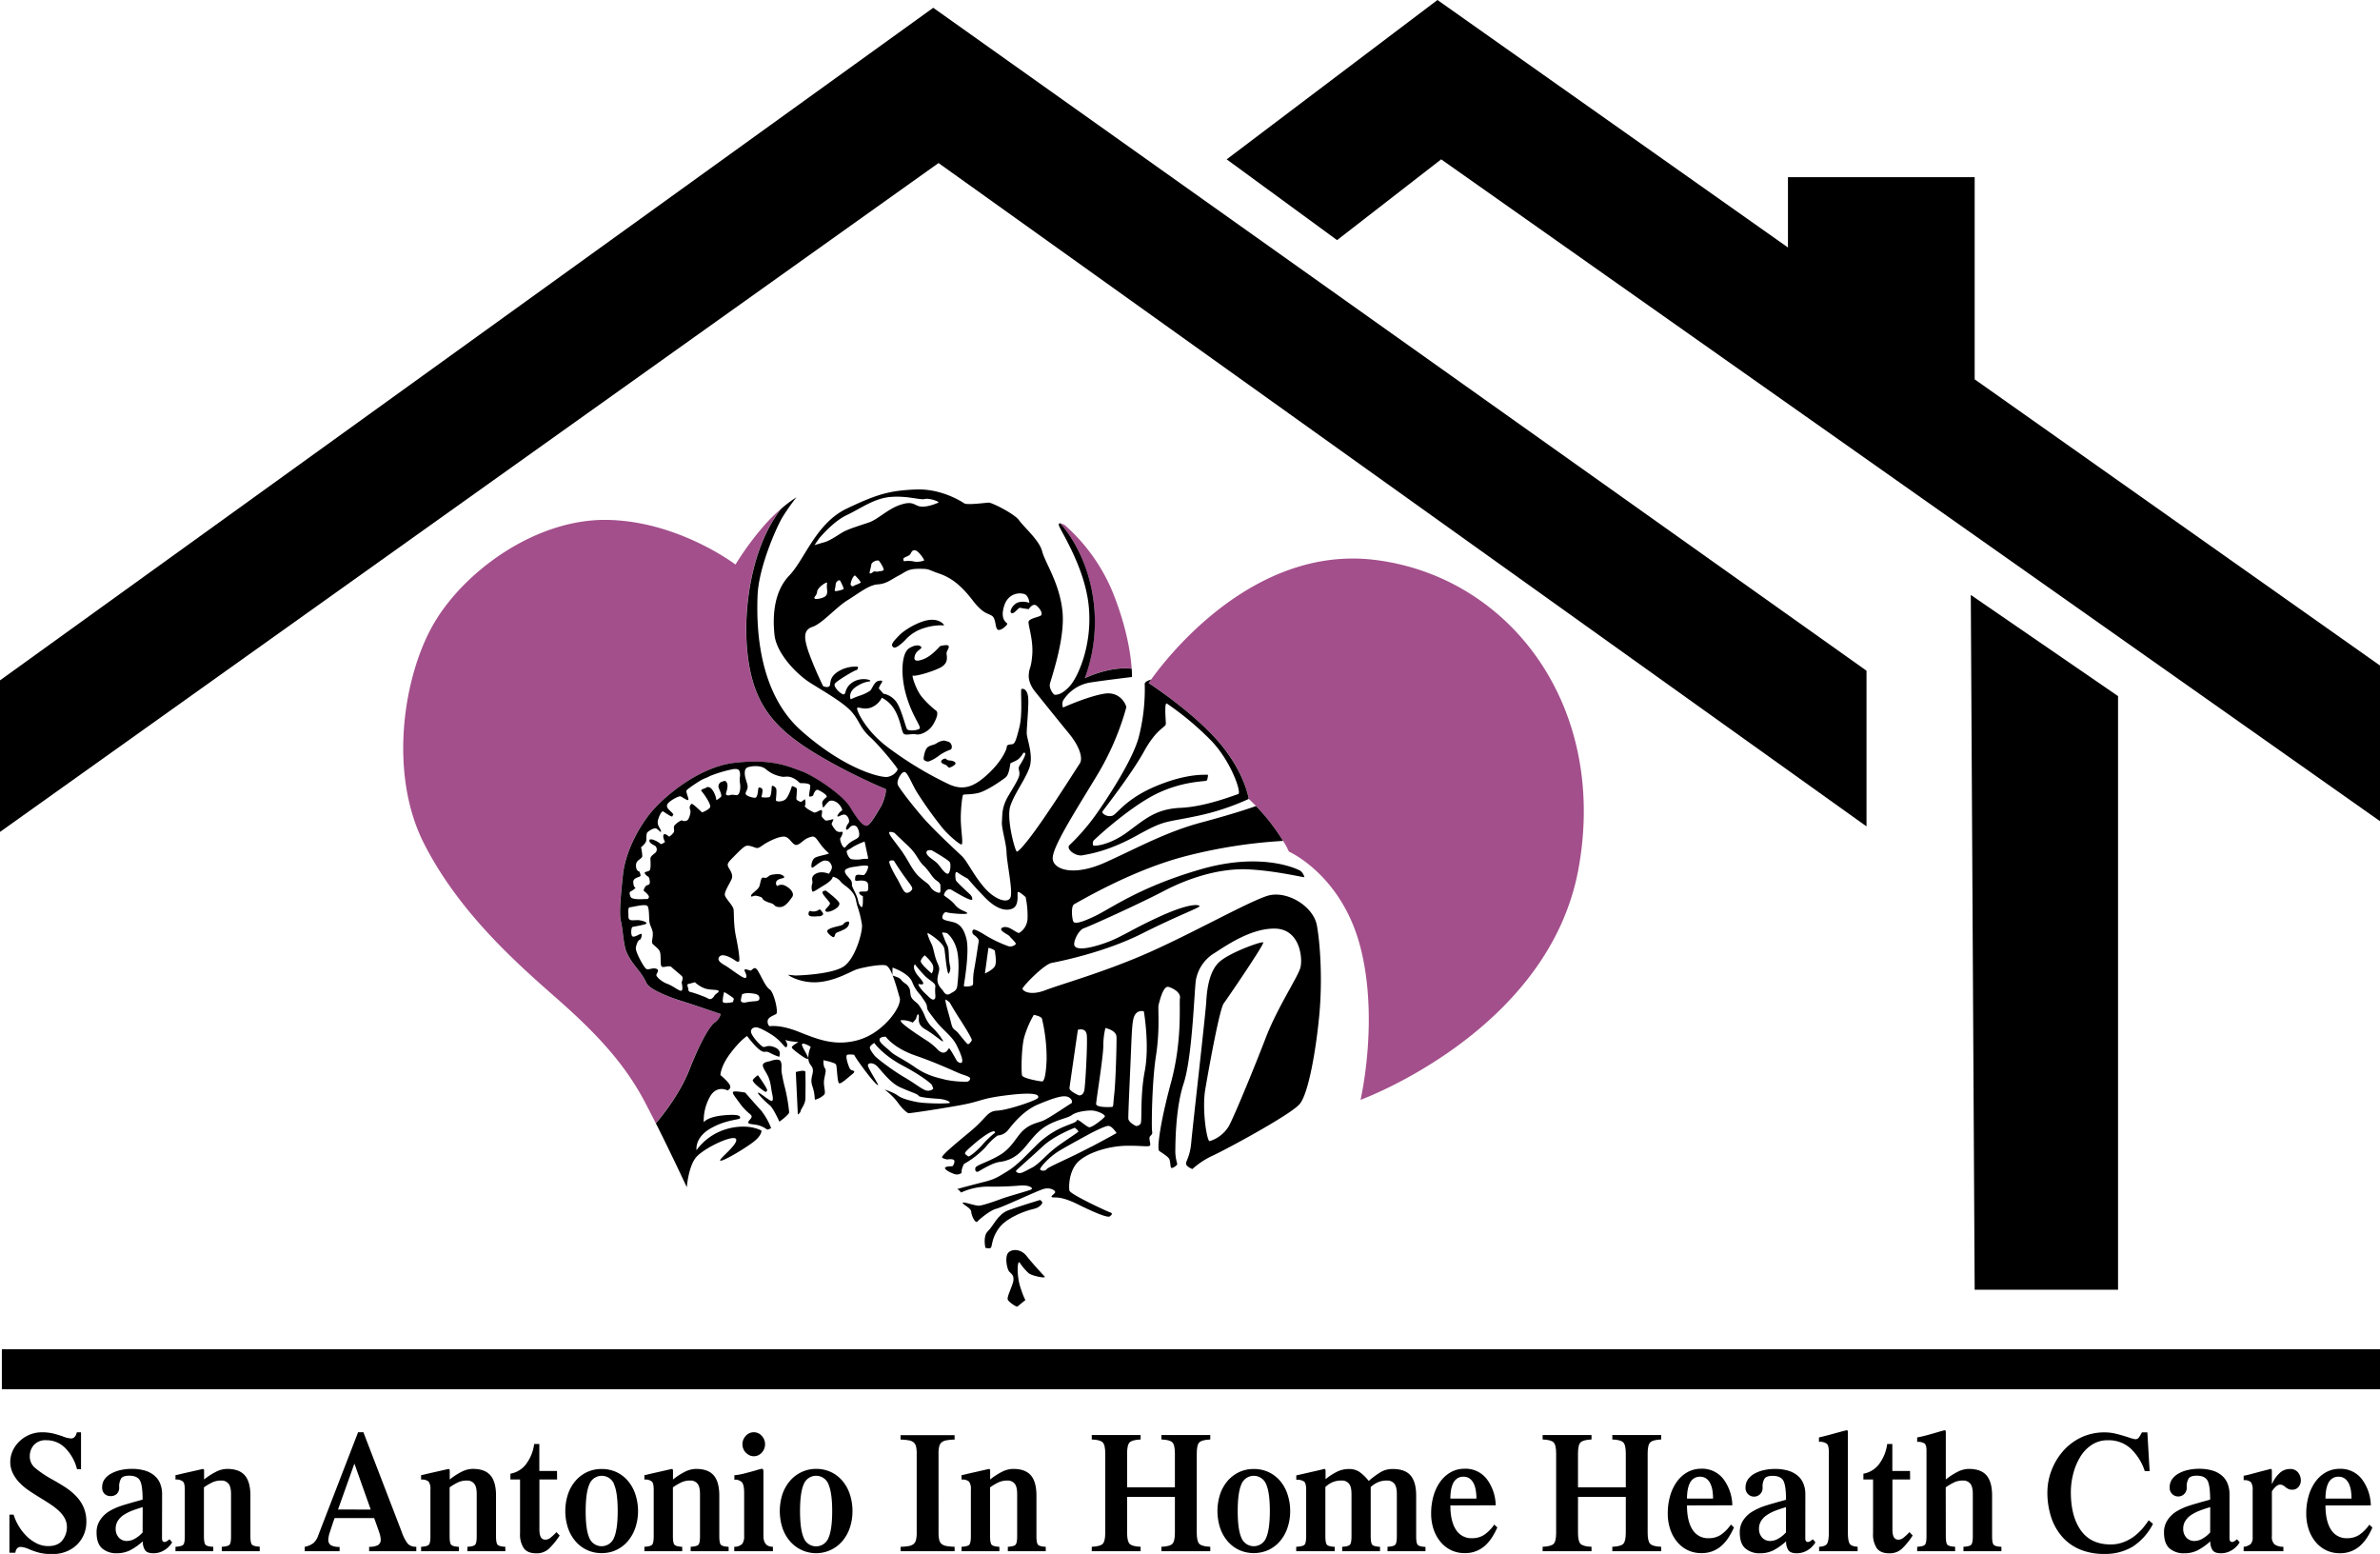
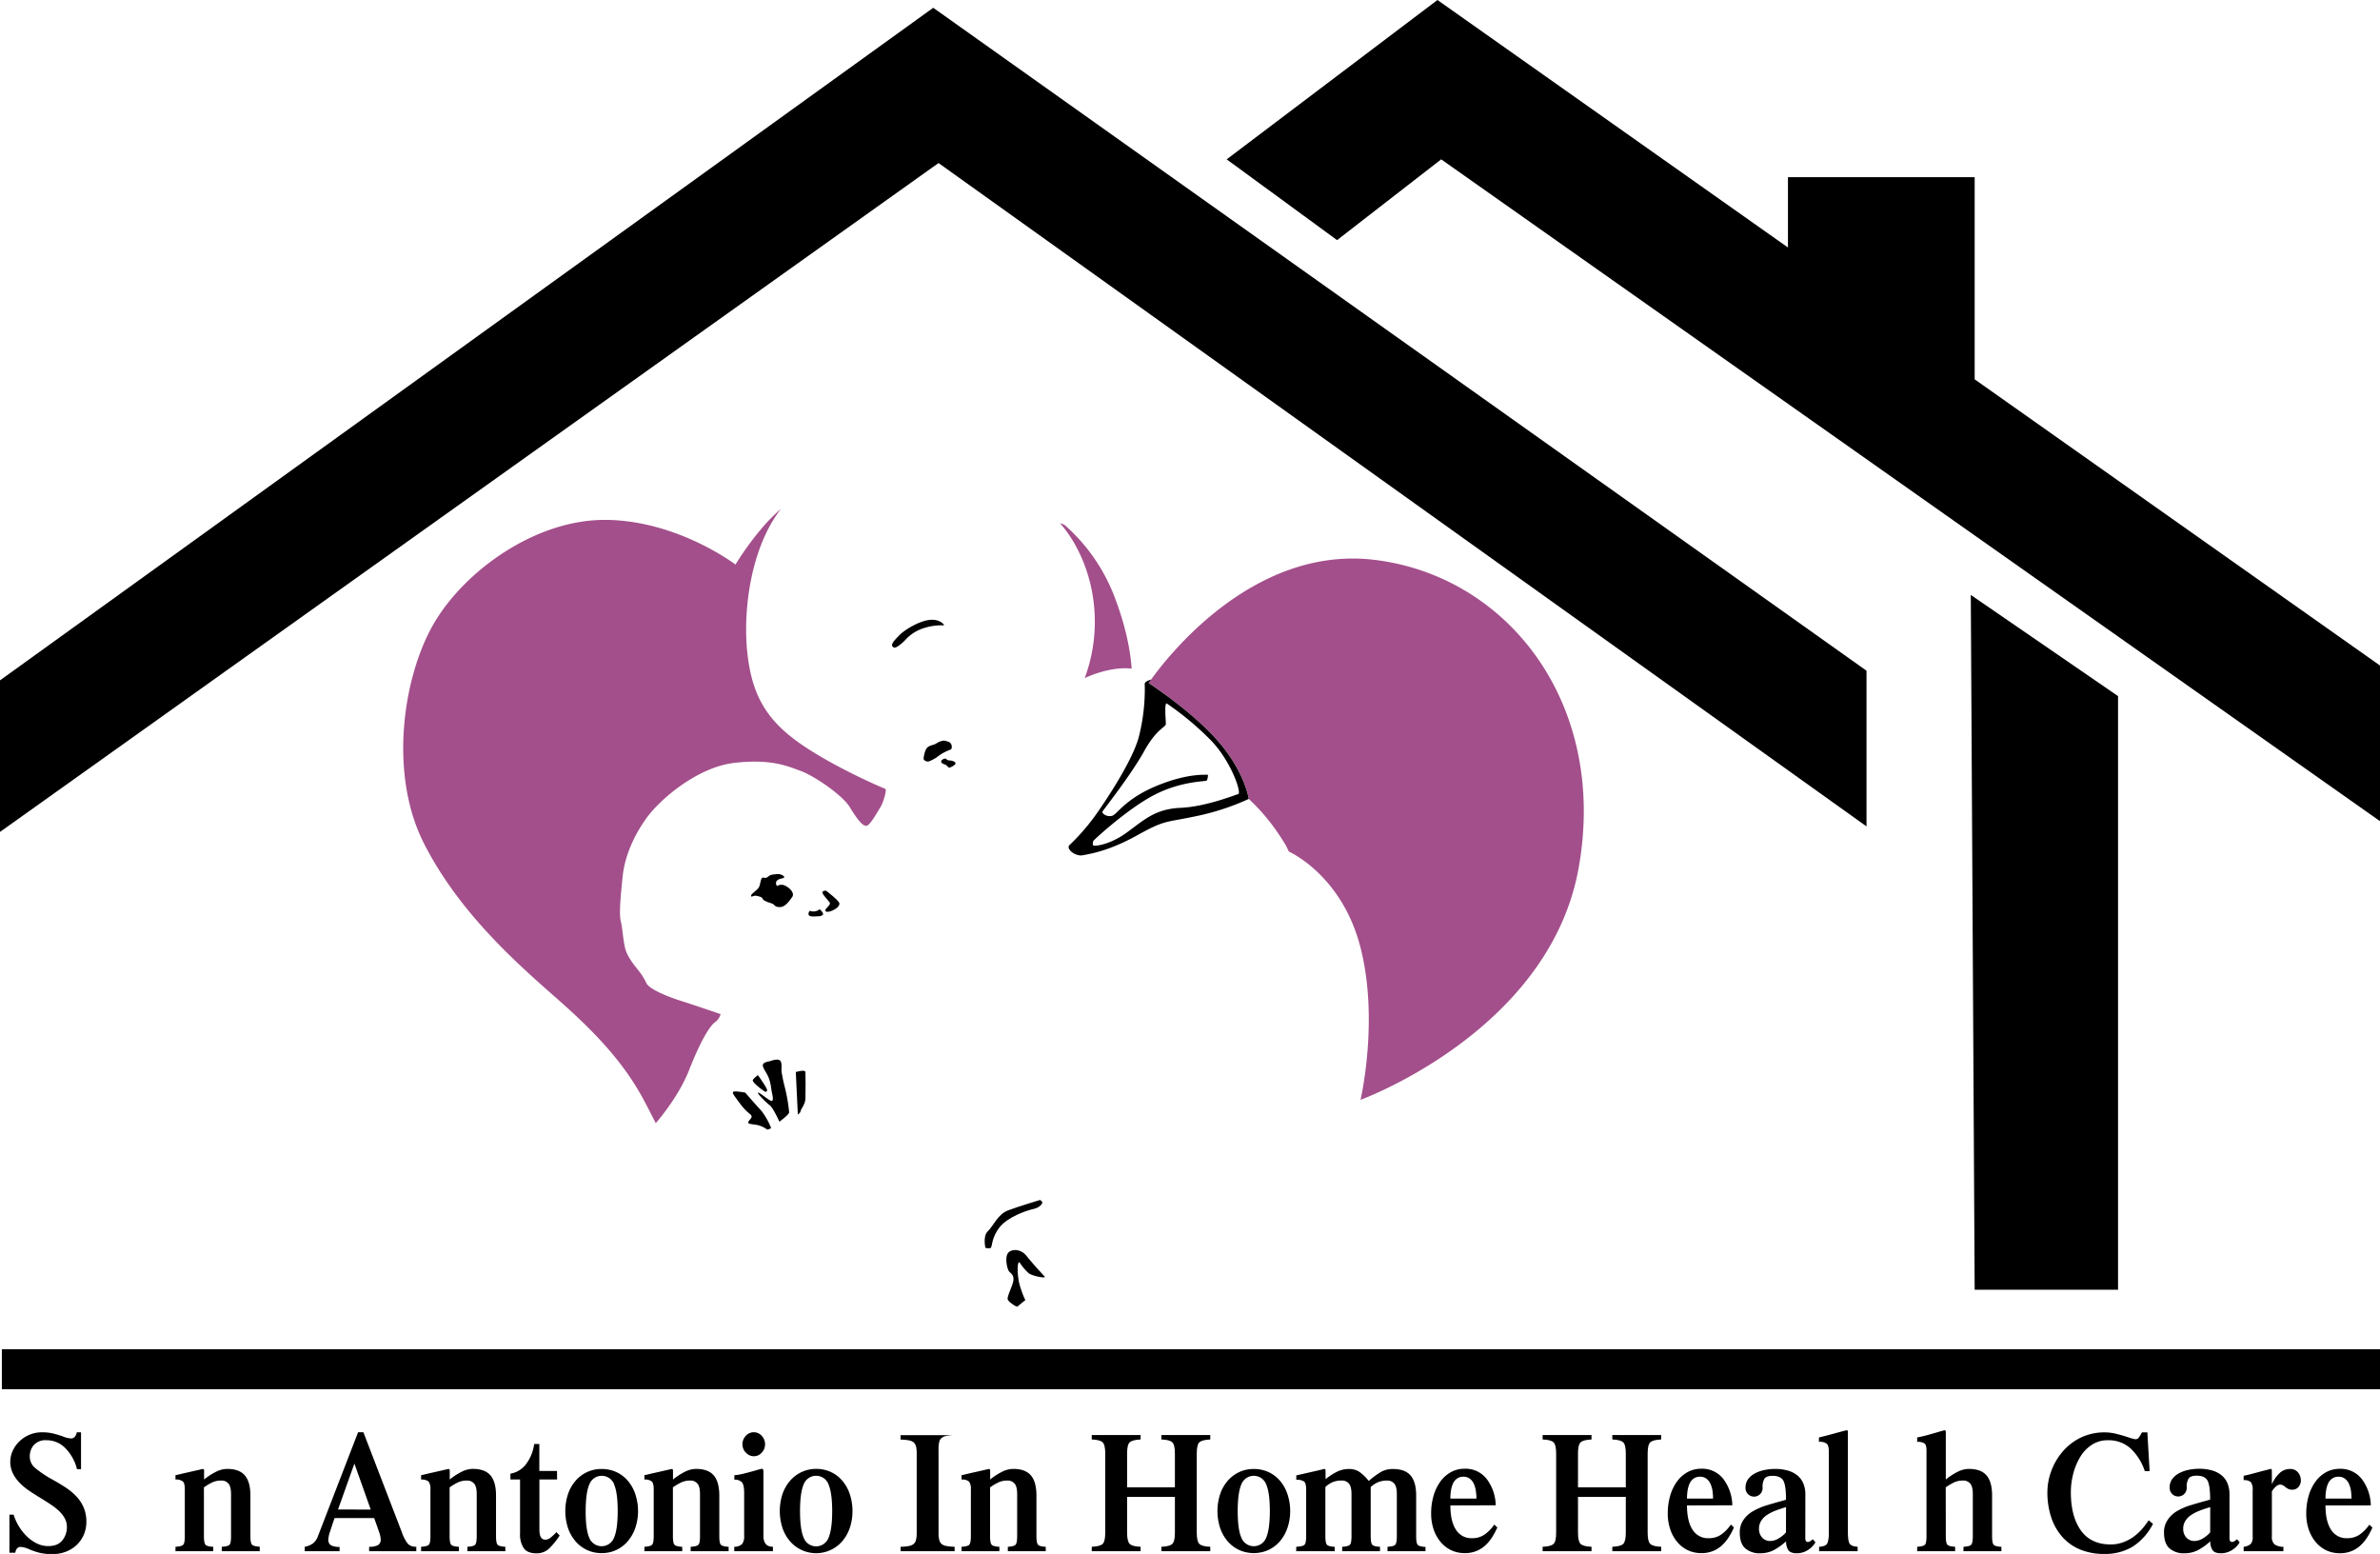
<svg xmlns="http://www.w3.org/2000/svg" viewBox="0 0 896.21 585.02">
  <g id="Layer_2" data-name="Layer 2">
    <g id="logo">
      <g>
        <g>
          <path d="M517.79,210.8c-45.84-5.69-78.51,36.9-84.3,45-.61.85-.92,1.32-.92,1.32S449.13,268,459,279.39s11.25,21.39,11.25,21.39,1.07,1,2.67,2.63a73.86,73.86,0,0,1,7.09,8.47c1.34,1.88,2.35,3.42,3.11,4.65a24.15,24.15,0,0,1,2.2,4.06s20,8.75,27,36.18,0,57.29,0,57.29,71-25.81,82.1-87.12S568.43,217.08,517.79,210.8Z" fill="#a34f8b" />
          <path d="M401,197.73a4.92,4.92,0,0,0-1.84-.72h0s9.46,9.67,12.3,27.18a61,61,0,0,1-3,31.11s9.19-4.55,17.68-3.57c-.3-4.58-1.52-14-6.24-26.47A68.49,68.49,0,0,0,401,197.73Z" fill="#a34f8b" />
          <path d="M333.29,296.94c-.91-.27-19.88-8.44-32.3-17.23s-17.92-18.13-19.6-34.17,1.39-39.5,12.72-54a67.48,67.48,0,0,0-6.16,6.07,111.34,111.34,0,0,0-11,14.93s-21.49-16.39-48.34-16.81S174.81,215,163.3,234.86s-17,56.3-3.7,82.59,35.57,45.69,50.08,58.46,25.32,24.2,32.93,38.57c1.43,2.71,2.89,5.55,4.32,8.37,0,0,8.44-9.48,12.56-20S267,386.65,269.05,385a5.7,5.7,0,0,0,2.3-3.21s-10.82-3.7-14.65-4.89-12.21-4.25-13.32-6.83a23,23,0,0,0-3.21-5c-.84-1.18-4-4.67-4.82-8.3s-.9-7.18-1.6-10,0-10.05.77-17.23,4.18-15.07,9.13-21.83,18.91-18.91,32.93-20.51,20.16,1.32,25,3.07,15.56,8.93,18.41,13.6,5,7.4,6.42,7,4.33-5.79,5.16-7.05S334.19,297.22,333.29,296.94Z" fill="#a34f8b" />
        </g>
        <g>
          <path d="M280.62,411.35s-4-.77-4.53-.29.77,1.89,2.51,4.33a20.85,20.85,0,0,0,4,4.18c1.11,1.05-.21,1.68-.77,2.72s1.67.84,3.66,1.33a9.53,9.53,0,0,1,3.42,1.67s1.43-.34,1.43-.69a26.17,26.17,0,0,0-3.7-6.49C285.16,416.57,280.62,411.35,280.62,411.35Z" />
          <path d="M288.85,410.61c.42-.53-3.45-5.83-3.45-5.83a8.45,8.45,0,0,0-1.9,1.75c-.47.77,3,3.42,4,4.08S288.44,411.13,288.85,410.61Z" />
          <path d="M294.43,404.23c-.41-2.17.21-3.28-.48-4.68s-4.12,0-4.12,0-2.51.28-2.58,1.4,1.19,2.51,2.09,4.53,1.05,4.54,1.33,5.87.56,2.36.14,3.06-4.54-3.07-5.3-3.06,3,3.76,4.32,4.74,3.66,6.2,3.66,6.2,3.67-2.65,3.67-3.55a62.81,62.81,0,0,0-1.54-9.07C294.78,406.39,294.85,406.39,294.43,404.23Z" />
          <path d="M299.67,403.6l.76,16s1-.62,1.05-1.32,1.74-2.44,1.81-4.68.07-8.92,0-10S299.67,403.6,299.67,403.6Z" />
-           <path d="M311.53,350.35c-.24.65,1,1.82,1.9,2.33s.84-.51,1.16-1.12,1.17-.56,3.35-1.68,1.77-2.73,1.77-2.73c0-.57-1.81.09-1.95.55s-1.07.75-2.7,1.12S311.76,349.7,311.53,350.35Z" />
-           <path d="M495.89,348.42c-1.33-7.32-11.44-13.39-18.63-11.16s-28,13.95-44.5,21.28-33.07,11.93-39.06,14.23-8.66.21-8.66-.56,8-9.14,11-9.7,20-4,33.91-11,22-9.83,21.75-10.39-3.63-1.26-15.13,4-14.51,8-21.7,10.33-9.9,1.81-10.32.42,1.53-5.72,3.62-6.42,20.37-8.93,30.07-14,21.14-8.58,31.46-8.16,21.62,3.21,21.48,2.93a4.7,4.7,0,0,0-1.39-2.3c-1-.7-14.51-7.33-37.6-.66s-33.83,14.75-39.83,17.61-7.81,2.93-8.23,2-1-5.79.42-6.49,20.5-12.2,40.39-17.65a190.6,190.6,0,0,1,38.21-6.15c-.76-1.23-1.77-2.77-3.11-4.65a73.86,73.86,0,0,0-7.09-8.47s-6.88,2.53-20.48,6.16S428,319.4,416.16,324.71s-19.32,2.72-19.74-1.26,7.25-16,16.11-30.62a102.58,102.58,0,0,0,11.58-26.46c.21-.44-1.95-6.26-8.3-5.21s-15.51,5.21-15.51,5.21a3.69,3.69,0,0,1,0-2.61A14.92,14.92,0,0,1,411,256.88c6.7-1,15.26-2,15.26-2s0-1.09-.09-3.11c-8.49-1-17.68,3.57-17.68,3.57a61,61,0,0,0,3-31.11C408.66,206.68,399.2,197,399.2,197h0c-.35,0-.58.18-.48.72.28,1.63,9.69,15.44,11.23,30.23s-4.05,26.92-7.05,30.27-5,3.35-5.65,3.35-2.09-2.3-1.95-3.77,5.79-16.6,4.81-27.34-6.62-18.69-7.67-22.88-6.83-9.07-8.65-11.65-10.32-6.7-11.37-6.7-8.16,1-9.28.28-8.72-5.65-18.41-5.23-14.51,1.74-26,7.26S303,210.66,297.22,216.66s-6.34,15.21-5.58,22.32,8.44,14.93,13.54,18.14,12.34,7.32,15.41,10.74,3.14,6.07,7.05,9.62S337.89,289,338,289.55s-1.39,2.51-3.77,2.93-16-2.72-32.57-17.44-16.81-40.11-16.39-50.85,7.18-25.74,9.27-29.3a80.73,80.73,0,0,1,5.37-7.67,46.05,46.05,0,0,0-5.75,4.32h0c-11.33,14.5-14.39,38-12.72,54s7.19,25.39,19.6,34.17,31.39,17,32.3,17.23-.84,5.58-1.68,6.84-3.69,6.63-5.16,7.05-3.56-2.31-6.42-7S306.5,292,301.62,290.25s-11-4.67-25-3.07-28,13.74-32.93,20.51-8.37,14.65-9.13,21.83-1.47,14.44-.77,17.23.77,6.35,1.6,10,4,7.12,4.82,8.3a23,23,0,0,1,3.21,5c1.11,2.58,9.48,5.65,13.32,6.83s14.65,4.89,14.65,4.89a5.7,5.7,0,0,1-2.3,3.21c-2.1,1.67-5.45,7.46-9.56,17.92s-12.56,20-12.56,20c6.14,12.17,11.65,24.07,11.65,24.07s.56-7.41,3.28-11,14.37-9.06,15.28-7.11-6.84,7.67-5.93,8.09,9.34-4.6,12.55-7.11,2.93-4.19,2.93-4.19-4.53-2.79-12.48-.77A21.46,21.46,0,0,0,262.28,433s-.77-4.54,5-8,11.23-3.41,11.37-4,.36-1.68-6-1.12S265,422.5,265,422.5a18.31,18.31,0,0,1,2.16-9.28c2.58-5,6.77-2.71,6.77-2.71s1.6-.56.9-2-3.55-3.77-3.55-3.77,0-3.27,3.83-8.3,6.21-6.41,6.21-6.41,2.86,3.9,4.88,5.3,1.68,0,3.63,1a21.7,21.7,0,0,0,3.56,1.54s1.25-2.37-1.61-3.56-3.55.14-4.46-.21-4.74-4.39-4.53-5.93,2-1.39,2-1.39,1.12-.14,5.51,2.58,5.23,5.65,5.93,4.74-.5-2.5-.56-2.58a13.63,13.63,0,0,0,2.72.56l2.3.28s-3.07,1.46-2.44,2.23,5.3,4.39,6,4.05a.2.2,0,0,0,.09-.2c0-1-2.95-5-2.25-5.45s3.21,1.11,3.21,1.11a10.29,10.29,0,0,0-.92,4.34,4.25,4.25,0,0,0,.92,2.57c2.09,2.51-.65,4.18.58,7.81S306.57,414,307,414a7.86,7.86,0,0,0,3.35-1.88c.77-.91-.42-3.28,0-5.72s.88-3.49.26-4.25-.54-3-.54-3,4.32.84,4.74,1.61.42,7.05,1.26,7.11,3.07-2,4.11-2.85,1.89-1.47,1.33-1.82-1.19-.07-1.74-1.39-1.61-4.54-.63-4.75a8.49,8.49,0,0,1,2.55.07s-.18.21,3.31,4.95,5.44,6.7,5.65,6.42-4.05-6.69-3.84-7.53,1.74-1,3.14.14,4.88,6.28,8.72,8.09,7,2.65,7.18,3.28,4.54,1,7.4,1.18,4.74,1.19,4.39,1.54-9.14.35-12.55-.35-5.65-1.39-7.05-2.44-5.58-2.58-4.67-2a23.6,23.6,0,0,1,4.95,5c1.54,2.16,3.35,3.69,3.91,3.69s10.39-1.39,19.25-3,7.25-2.52,18.34-3.84,11.58.21,11,1.12-11.23,4.53-15.21,4.74-3.91,2.58-10.11,7.74-11.45,9.47-10.68,10a4.3,4.3,0,0,0,2,.63s2.79-.49,2.57.84a2.65,2.65,0,0,1-.76,1.74s-2.79-.06-2.79.7,2.72,2,3.77,2.3,2.72-.21,2.51-.9.83-2.93.83-2.93a35.07,35.07,0,0,0,8.17-6.35,22.43,22.43,0,0,1,4.53-4.4,5.46,5.46,0,0,0,3.7-1.74c1.39-1.67,5.52-7.46,11.65-10s9.2-3.42,10.95-2.86,2.09,2.23,1.32,2.58-8.3,5.58-10.6,6.48-4.74,1.19-7.39,3.63-4.19,6.56-8.93,9.35-8.86,3.7-9.07,4.81.35,1.54.9,1.4,5.1-3.28,8.24-3.7a13.33,13.33,0,0,0,8.09-4c2.65-2.51,5.16-7,9.48-9.55s8-2.86,9.67-4.12,5.89-1.81,7.77-1.67,5.16,1.6,4.54,2.37-4.75,4.12-5.86,3.91-4.4-3.49-4.61-2.58-3.21,1.46-6.83,3.27a33.09,33.09,0,0,0-8.93,6.63c-3.21,3.07-6.56,6.91-10.33,9.21s-4.74,3-8.64,4-10.81,2.79-10.33,2.79,1.47,1.26,1.47,1.26a24.26,24.26,0,0,1,10.25-2.23,114.59,114.59,0,0,0,12.21-.42c3.28-.21,4.95,1.05,3.9,1.53s-8.71,2.58-11.16,3.49-6.83,2.44-8.37,2.58-6.55-1.81-6.21-1,3.14,1.88,3.21,3.34,1.54,4.47,2.31,3.63,4.67-4.18,7.11-4.81,15-6.56,17.65-7.4,4.67.56,4.53,1.19-2.09,1.61-1.11,1.88,3-.62,9.62,2.65,11.3,5.17,12.07,4.54,1.26-1.12,0-1.54-14.93-6.76-15.21-8.16-.27-7.88,3.77-11.3,11.72-5.51,17.86-5.58,8.65.63,8.79-.28-.7-2.65,0-3.35.9-1,.69-1.88-.13-18.07,1.47-28.32.63-18,1-19.25,1.68-7.4,3.84-6.7,4.54,2.3,4.19,4.26,1,15.55-3.35,31.66-5.3,25.19-4.46,25.81,3.2,2,3.76,3,.35,3.28.84,3.42,2.44-1.05,2.16-1.67a16.93,16.93,0,0,1-.7-4.68c.07-1.25-.14-15.55,3.14-25.46s4-34.8,4.61-38.92a14.91,14.91,0,0,1,7-10.18c3.77-2.38,13.67-9.49,22.95-9.21s10.32,11.16,9.42,14.65-8.65,15-13.05,26.43-11.93,29.72-13.95,33.35a12.83,12.83,0,0,1-7.18,5.58c-1.05.21-2.93-11.86-1.68-19.32s5.38-30.42,7-32.58,15.28-22.25,14.86-22.88-12.56,3.77-16.46,7.25-4.75,10.4-5,15-5.16,47.37-5.65,53-2.16,7.11-1.95,8.16,2.37,1.88,2.37,1.88a30.66,30.66,0,0,1,7.54-5c4.11-1.82,29.36-15.35,32.85-19.46s6.35-21.77,7.46-34.18S497.21,355.75,495.89,348.42ZM370,430.9c-2.42,2.74-4.93,4.55-5.3,4.46s-1.63-1.07-1.3-1.35-.47,0,3.16-3.13,8-6.17,8.18-4.49A36.41,36.41,0,0,0,370,430.9ZM308.39,202.78s5.23-6.42,10.46-8.86,10.25-6.35,16.6-6.84,11,1.23,12.76.79,5.58,1,5.17,1.3-4.12,1.82-6.63,1.54-2.72-2.3-7.6-.7-8.51,5.51-12,6.7-8,2.51-10.11,3.83-4.75,3.07-6.49,3.56-3.84,1.12-3.84,1.12ZM348,211a7.82,7.82,0,0,1-3.56.46,9.71,9.71,0,0,0-3.69-.2c-.46.23-.7-.5-.53-1s2.24-.91,2.65-1.78.91-1.61,2-1.23S347.94,210.38,348,211Zm-15.41,3.73c-.67.42-1.43.21-1.78.42s-1.4-.1-1.71,0-.77.67-1.4.77.28-2.09.38-3.28,2.58-2.09,3-1.39C331.16,211.29,333.29,214.36,332.63,214.77Zm-8.58,4.62c-.32.41-1.82.8-2.38,1.15s-.83.3-1.25-.22,1.07-4.18,1.71-3.52C322.13,216.8,324.36,219,324.05,219.39Zm-6.46,2.47c-.38.27-3.17,1-3.21.6s.21-1.09.35-2.42,1.47-1.76,1.64-1.43C316.37,218.61,318,221.57,317.59,221.86Zm-9.87.9c.32-1.74,3.84-3.93,3.77-3.24a9,9,0,0,0,0,2.51c.17,1.6-.18,2.3-1.18,2.82s-3.53,1.05-3.6.35S307.41,224.5,307.72,222.76Zm25.92,58.07c-7.89-6.14-11.23-13.6-10.82-14.23s2.24.77,5.1-.14a7.65,7.65,0,0,0,4.18-3.74,11.65,11.65,0,0,1,4.95,4.79c2,3.49,2.45,7.53,3.14,8.58s2.93.07,4.82.42,4.88-1.26,6.27-3.49,2.24-4.6,1.33-5.37a34.81,34.81,0,0,1-5.65-5.51c-2.09-2.72-3.77-8.09-3.14-7.75s6.07-1,10-2.85,2.52-4.82,2.66-5.73,1.11-1.88.76-2.58-2.79,0-3.07,0-3,3.7-6.48,5-3.63,0-3.07-1.61,2.37-2.23,2.37-2.79-1.53-1.6-4.53.21-3.42,10.19-1.12,18,5.79,11.65,4.95,12.34-4.11.91-4.67.21-2.16-7.74-4.12-10.39a7.68,7.68,0,0,0-4.81-3l-1.74-2a7.59,7.59,0,0,1,.9-1.82c.63-.9.63-1.32-1-1s-2.38,3-3.14,3.69a15.89,15.89,0,0,1-4.33,2c-1.74.63-3,1.25-3,1.25s-1.25-2.65,2.24-4.88,5.16-1.6,5.16-2.09-3.84-1.4-6.77.62-2.3,4.12-3.14,4.47-4.32-2.86-3.42-4.05,7.05-4.81,7.89-5A1,1,0,0,0,323,251a12.25,12.25,0,0,0-7.81,2.09c-3.28,2.37-2.16,4.67-2.93,5.3s-2.3-.07-2.3-.07a136.32,136.32,0,0,1-5.51-12.9c-1.6-4.89-2.19-8.17,1.49-9.42s8.76-7.25,13.16-10,8.16-5.8,11.44-6,5-1.82,7.81-3.28,3.42-2.58,7.67-2.58,3,.21,7.68,1.81,8.44,4.67,12.55,10.05,5.93,4.81,7.4,5.93,1,4.67,2.16,5.16,3.69-1.89,3.49-2.31-2.86-1.46-1.12-6.83,7.18-5,8.3-3.84a4.61,4.61,0,0,1,1.12,2.86,6.86,6.86,0,0,0-4.33-.14c-2,.77-3.49,3.7-2.3,4s2.44-2.23,3.28-2,3.14.49,3.14.49,1.53-2.51,3-1.25,2.3,3,1.6,3.62-4.46,1.12-4.67,2.38,1.81,6.83,1.39,12.34-1.11,4.54-1.32,7.68,2.16,6,2.16,6S398,270.65,402.42,276s5.37,9.69,4.18,11.44-8.51,13.39-14.51,22-8.65,11.23-9.21,11.16-4.11-12.48-2.37-17.37,5.51-9.65,7.12-14.21-.91-10.69-1-12.85.91-11.09.49-13.95-1.88-3-2.44-2.86.56,8.93-.84,14.51-1.81,6.27-2.93,6.34-1.88.35-1.81,1-1.68,5.09-6.7,9.83-9.21,7-15.28,4.12A134.33,134.33,0,0,1,333.64,280.83ZM353,362.51c-1.2-2.65-1.41-5.44-2.17-7s-2.1-4.6-1.33-4.19,5.79,3.56,6.14,6,1.05,10.88,1.81,8.93.28-2,0-4.32,0-4.68-.83-6.21-1.6-4-1.85-4.44,1.78,0,1.78,0,2.72,1.89,3.83,6.56.28,11.71.07,13.49-1.81,2.21-2.51,2.69-1.67.77-2.58-.63-2.72-2.57-2.3-5.36S354.23,365.16,353,362.51Zm-5.52,7.19c-.63-1.33-2-2.16-2.93-4.12s0-2.51,0-2.51a48.82,48.82,0,0,0,3.66,4.26c1.92,1.95,4.15,2.71,4,4.07a15,15,0,0,0,0,3.09c.06,1.07,0,1.77-.79,1.83s-2-1.39-3.23-2.51-2.82-3.41-2.27-3.34S348.14,371,347.52,369.7Zm-.77-7.67c-.07-1,1.5-2.38,1.5-2.38s2.9,2.52,3.17,4.12a3.77,3.77,0,0,1-.55,2.72S346.82,363.07,346.75,362Zm2.51-52.39c-4-4.32-10.5-12.63-11.13-14.16s1.26-4.78,2.41-4.85,2.51,3.7,4.57,7.29a147.74,147.74,0,0,0,10,14c2.08,2.49,6.21,6,6.94,6s.07-3.7-.17-8,.49-10.36.83-10.67,2.17,0,5.38-.63,9.13-4.75,10.6-5.93,1.67-5,1.85-5.28,1.5-.61,2.72-1.42a7.84,7.84,0,0,0,2.12-2.54c2-.66-.62,3.54-1.37,4.71s-.09,1.67-.09,3.11-1.3,3.54-4.05,8.14-2.32,7.3-2.55,9.86,1.65,8,1.75,11.74,2.34,14,1.54,16.67-5.79,1.22-9.91-3.52-6.35-9.84-8.47-11.87S353.27,314,349.26,309.64Zm7.37,19.28c-1.16-.47-2.23-2.28-3.39-3.63s-4.23-2.84-4.33-4.23,2-.93,2-.93,6.37,3.59,6.83,4.54S357.8,329.38,356.63,328.92Zm-19.76-15.35s1.58,1.58,5.07,4.84,3.76,5.48,5.9,7.48,3.17,4.42,4.7,5.49,1.67,1.53,1.63,2.46.28,2.42-.61,2.28a5,5,0,0,1-3.21-2.28c-1-1.53-1.62-1.39-4.27-3.85s-4-6.23-6.89-10.14-4.23-5.44-4.32-6.28S336.87,313.57,336.87,313.57ZM336.59,324s1.25,2.1,3.63,5.49,3.76,4.65,3.16,5.49-1.86,1.67-2.75.74-1.86-3.39-2.92-5.12-2.75-5-2.84-6S336.59,324,336.59,324Zm-11.67,13.35s.13,3.87-.31,4.09-.8-.65-1.06-1-.44-1.86-1-3.21-1.76-3.4-1.76-4.09a2.54,2.54,0,0,0-.33-1.68c-.42-.79-2.65-2.55-2.28-3.72s4.14-1.49,4.14-1.49,4.61-.88,4.61,0a5.59,5.59,0,0,1-1.49,3.12c-.56.37-3.12-.71-3.35.69s-.16,1.64.8,1.54,3.85-.46,4,1.4.09,2.46-.7,2.6-2.78-.21-2.67.55S324.92,337.38,324.92,337.38Zm.65-20.55s1.3,5.95,1.35,6.32-1.36.09-2.31.32a11.54,11.54,0,0,1-4.06,0c-.93-.23-1.86-2.46-1.68-3s.7-.41,2.09-1.45A25.43,25.43,0,0,1,325.57,316.83Zm-45.11-26.14c.09-1.53,1-1.72,1-1.72.18-.23,4.69-1.35,7,.7a12.49,12.49,0,0,0,5.86,2.74c1.11.28,2.18-.42,4.18.47s2.38,2,3.07,2,3.49-.09,3.54,1-.72,3.86-.34,4,1.41-.09,1.5-.56.84-2.28,1.77-1.9,4,2.09,3.11,2.79-1.53,1.53-1.53,1.95a6.5,6.5,0,0,0,.32,1.91c.14.09,1.21-1.49,2.05-2.23s2.23-.38,3.3.41,2.28,2.75,1.67,3a4,4,0,0,0-1.67,2c0,.38.89,0,.89,0s1.48-.92,2.37-.36,1.58,2.27.93,3.07-1.21,2.18-.7,2.41,1.21-1,1.58-1.19a1.71,1.71,0,0,1,2.14,0c.79.77,1.35,2.95.88,3.84s-2.28,1.31-3.72,2.56-1.35,1.86-2,1.4-1.63-3-1.16-3.54,1-2,.74-2.18-.79,0-.79,0a2.49,2.49,0,0,1-1.58-.47,9.63,9.63,0,0,1-1.72-2.51c0-.32.79-1.67.65-1.81s-2.74.84-3.16.32-1.12-.89-1.21-1.54.56-2.46-.37-2.22-2,1.16-2.65.83-3.76-1.86-3.3-2.55,0-2.47,0-2.42-1.49,1.07-1.49,1.07-1.63-.51-1.72-1.12.41-3.95,0-4.14-1.63-1.07-1.77-.51-1.25,3.77-2.32,4.74-3.63,1.07-3.63.33.42-3.72.05-4.42-1.59-1.35-1.63-.7-.14,3.68-.88,4a8.71,8.71,0,0,1-3,0s.6-2.42.37-2.93-1.49-1.21-1.58-.14-.33,3.25-1.12,3.3-3.77-.65-3.63-1.67,1.16-1.63.61-3.54S280.37,292.22,280.46,290.69ZM256.37,373c-1.11-.18-3-1.86-5.07-2.6s-4-2.51-4.13-3.21,1.44-1.91,0-2.46-3,.6-3.87,0-4.09-6.37-3.86-7.91.89-2.84,1.45-3,1.07-2.26.51-2.26-2.93,1.77-3.44.74-.19-3.16.18-3.3,5.21-.88,5.3-1.35-1.21-1-2.79-1.21-4,.7-4-1.25-.32-3.62.61-3.63,6.09-1.53,6.65-.32.46,3.72.6,5.48,1.21,3,1.3,4.51-.32,2.65-.28,3.58,2.52,2,3,3.63-.05,5,.69,5.49,2.79-.7,3.72.23,3.66,3,4,3.58-.27,2.14-.27,2.14S257.49,373.14,256.37,373Zm.37-64.12c-.37-.14-2.28,1.2-2.79,1.95s.19,1.77-.27,2.56A6.93,6.93,0,0,1,252,315s-1.72-1.58-2.14-.69.56,2.65.56,2.65-1.39,1.25-1.91.6-3.67-2.23-3.95-1.25,1.44,1.76,2.14,2.14a1.78,1.78,0,0,1,.23,2.46c-.6.61-2,1.35-2,2.32s.23,3.54-.23,4.33-2.65.41-1.72,1.55,1.34.64,1.58,1.85.28,2.09-.75,2.27-1.48,2.08-1.48,2.08,2.37,1.74,2,2.57-.65.52-2,.61-4.38.14-4.84-.79-.56-2,0-2.09a7,7,0,0,0,1.86-1.35s-.79-.14-.89-2.1,2.84-1.81,2.75-2.55a3.41,3.41,0,0,0-.48-1.49c-.13-.14-1.24-.14-1.24-2.33s2.37-2.32,2.37-3.53a20.17,20.17,0,0,0-.47-3.3,7.24,7.24,0,0,0,1.82-2c.37-.89,0-3,.56-3.58s2.51-1.85,3.35-1.46,2,2,1.76.9-1.58-2.09-1.12-4,1.49-3.53,1.91-3.35,3.4,2.42,3.54,1.81.69-.32,0-1.15-2.37-1.82-2-3.12,4.33-3.39,5-3.21,2.79,1.86,3,1.3-1-2.88-.7-3.49,4.56-3.39,5.68-4,2.32-.93,3.11-1.44a48.8,48.8,0,0,1,8.79-2.61c1.91-.23,2.38.24,2.56,1.54s-.33,1.77,0,3.77-.14,4-.84,4.37-1.62-.28-2.88.09-1.58-.19-1.58-.51,1-2.7.42-4-1.21-.7-2.1-.47a1.86,1.86,0,0,0-1,2.38c.39.83,1.19,2.69.86,3.2a7.06,7.06,0,0,1-1.77,1.31,9.11,9.11,0,0,0-1.16-3.35c-1-1.63-1.95-1.86-2.7-1.35s-2.42.6-1.63,1.44,3.68,5,3.12,5.95-2.84,1.91-3,1.91-3.4-3.39-4-3.21a1.82,1.82,0,0,0-.51,2.19c.42.56-.23,3.25-1,3.95A2,2,0,0,1,256.74,308.83Zm12.28,66c-.56.88-1.12,1.26-1.67,1.26s-1.16-.61-3.12-1.26a37.51,37.51,0,0,0-4.14-1.4.9.9,0,0,1-.88-1c0-.56-.79-1.91,0-2.05s2.46-.65,2.46-.65a11.33,11.33,0,0,0,3.82,2.37c2,.65,4.8.33,5.09.89S269.58,374,269,374.86Zm7.07,2.23c.23.14-.79.29-1.26.36s-2.51.39-2.69-.4a14,14,0,0,1,.55-3.59,28.35,28.35,0,0,1,3.4,2.21C276.65,376.26,275.86,377,276.09,377.09Zm8.42-.18a23.94,23.94,0,0,0-3.72.46c-.84.23-1.82-.09-1.82-.74a13.8,13.8,0,0,1,.51-2.37,6.74,6.74,0,0,1,3.26-.33c2.23.19,3.07.6,3.21,1.63S285.39,376.86,284.51,376.91Zm39.15,14.48c-9.07,2.72-15.76-.14-23-3s-10.67-2-10.95-2.09a2.45,2.45,0,0,1-.56-2.37c.35-1,2-1.61,3.07-2.16s-.83-8.44-2.44-9.35-3.7-6.28-4.81-7.53-1.82.62-2.44.48-2-.76-2.17-.28,1.26,2.31.49,3-5.72-3.49-8-4.75S270,361,271.07,360s3.83.28,5.37,1.33,1.32.77,1.81.63-.14-4.61-1.11-9.28-.7-8.86-.91-10.32-3.07-4.12-3.28-5.38,1.6-4,2.51-5.93-1-4-1.25-4.74-.49-1.18,1.25-2.93,4.26-4.46,5.37-4.88,2.72.35,3.84.7,2.23-.91,3.84-1.82,4.67-2.44,6.69-2.42,3,2.84,4.4,3.12,2.86-2,4.88-2.72,2.23-.7,4,1.81a22.44,22.44,0,0,0,3.61,4.05c.38.35-3.74.91-5.14,1.67s-1.74,3.84-1.09,3.77,3.25-2.72,4.79-2.68,2,.66,2.51,1.91-1.07,3.07-1.07,3.07-2.7-1.25-4.93,0-.91,2.79-1.3,3.7a4.35,4.35,0,0,0,0,2.86c.23.56,1.44-.42,4.65-2.37s3.07-3.08,3.07-3.08a5.24,5.24,0,0,1,2.86,1.68c.83,1.26,3.21,2.31,4.67,4.38s1.05,3,1.88,5.39a40.55,40.55,0,0,1,1.58,6.56c.39,2.09-2.13,12.06-6.46,15.48s-18.55,3.7-18.55,3.7-1.68-.14-2.58-.28,4.25,3.28,11,2.79,12.48-4.12,14.58-4.81,8.64-2,10.92-1.54c.93.2,1.83,1.73,2.63,3.68a18.07,18.07,0,0,1,0-2.84c.21.14,6,2,7.39,5.44s2.79,4.32,3.63,5.65,1.87,2.44,1.94,3.7.49,1.6,3.18,5.16,6.25,5.79,8,9.34,2.52,5.87,1.89,6.46-1.82-.6-1.82-.6-2.72-5-3-4.76-1.39,3.09-4,.72a24,24,0,0,0-5.14-4.12c-3.37-2.23-10.51-6.9-8.75-7.18a9.23,9.23,0,0,1,4.26.91,9.61,9.61,0,0,0,1.26-1.47c.07-.28.62-2.52,1-1.3s-1,3.31,2.58,5.37,7.18,5.55,6.52,4.16a24.17,24.17,0,0,0-4.21-5.16,12.34,12.34,0,0,1-2.7-4.37,19.56,19.56,0,0,0-2.33-4.07c-1-1.12-2.65-1.79-2.93-3.65s-.07-1.94-.83-3.09-1.77-1.28-2.66-2.47-3.13-1.4-3.3-1.79c1.15,2.82,2.1,6.53,2.68,8.42C339.85,378.77,332.73,388.67,323.66,391.39Zm24.28,18.81c-2.1-1.07-3.54-2.41-7.63-4.79s-10.42-7.16-11.11-8.14-1.82-2.37-1.63-3.06,1.63-1.59,1.63-1.59,3.16,4.52,10.69,8.52,10.37,6.6,10.79,7a4.87,4.87,0,0,1,.74,1.77A3,3,0,0,1,347.94,410.2Zm16.41-3a36.76,36.76,0,0,1-8.18-.7c-3.44-.88-7-1.53-11.63-4.74s-7.49-4.28-9.21-5.91-4.09-3.16-4.13-4.41,2.34-1.17,2.34-1.17,2.86,4.23,11.23,7.12,15.4,6.28,17,6.88,3.39,1,3.53,1.68S364.49,407.23,364.35,407.18Zm1.58-15.51c-.28.49-1,1.4-1.39,1.4s-2-2.1-3.55-4-2.17-1.12-2.8-3.84-2.79-9.34-2-8.92a7.4,7.4,0,0,1,1.46,1.11S359,379.88,361,383,366.21,391.18,365.93,391.67Zm8.72-28c-.77,1.46-3.77,2.79-3.77,2.79l1.33-9.7s2.44.7,2.44,1.26S375.42,362.23,374.65,363.7ZM380,349.33c-1.82-.79-3.49,0-2.89.88s2.75,1.77,3.12,2.33,2.7,2.6,2.23,2.93a2.82,2.82,0,0,1-2.79.74,48,48,0,0,1-8.65-4.14c-3.44-2.18-4.42-2.32-4.7-1.9a1.37,1.37,0,0,0,.56,1.9c.93.66,1.86,1.68,1.68,2.37s-.84,5.73-1.72,10.47.18,5.86-1.07,6.23-2.84.33-2.84,0,2.23-12.51,1-17.62-3.49-6-5.44-6.47-3.54-.65-3.63-1.58.79-2.37,1.67-2,8.05,1,7.68.28-2.79-.89-4.56-3.07-4.14-3.3-4.19-3.68,1-3.11,3-1.9,7.72,4.6,7.67,3.44-.55-1.54-1.86-2.75-4.27-3.95-4.37-4.51-.56-3.76.7-2.79a33.6,33.6,0,0,0,3.86,2.33s2.28,2.79,6.37,7,7.63,5.35,10.32,4.28,1.86-5.3,2.05-6.14,3,1.77,3,1.77a33,33,0,0,1,.72,8.32,6.66,6.66,0,0,1-3.11,5.16C383.23,351.42,381.79,350.12,380,349.33ZM394.11,399c-.28,6.79-1.11,8.14-1.72,8.14s-7.2-1.12-7.53-2.28-.28-9.95.75-14.14a37.54,37.54,0,0,1,3.67-8.64s2.88.46,3.11,1.53A64.48,64.48,0,0,1,394.11,399Zm14.19,11.49c-.42,2-1.72,1.86-1.86,1.91s-3.86-1.63-3.72-2.79,3.16-21.91,3.16-21.91,3-1,3.35,1.91S408.72,408.53,408.3,410.53Zm-19.77,29.13c-3.21,1.75-4.25,2.23-4.95,2s-1.18-.5-.91-.92,5.58-5,10-9.13,12.07-7,12.07-7,1.36,1.11,1.34,1.39-2.18,1.6-7.06,5S391.74,437.92,388.53,439.66Zm22.33-7.88c-8.17,4.33-16.2,7.6-16.72,8.44s-2.4.63-2.47,0,3.35-4.6,7.19-6.91,12-6.69,12-6.69,4.95-2.61,6.41-2.7,3.18,2.7,3.18,2.7S419,427.46,410.86,431.78Zm8.74-20c-.51,4.46-.23,4.93-.93,5s-5.95.28-5.91-1.16,2.65-17.48,2.7-21.72a28.63,28.63,0,0,1,.79-6.83s4.09.79,4.18,3.35S420.11,407.27,419.6,411.74Zm11.48-8.56c-1.86,9.72-.93,19-1.58,19.86a2.13,2.13,0,0,1-1.67.88c-.23,0-2.79-1.44-2.93-2.65s.6-15.76,1-25.86.6-12.55,1.9-13.9a2.84,2.84,0,0,1,2.93-.74S432.94,393.46,431.08,403.18Z" />
          <path d="M412.81,306.5a79.43,79.43,0,0,1-10,11.58c-1.67,1.39,2.1,4.46,4.89,3.91s9.76-1.54,20.43-7.47,10.4-4.74,22.26-7.25a91,91,0,0,0,19.83-6.49s-1.4-9.95-11.25-21.39-26.42-22.23-26.42-22.23.31-.47.92-1.32h0s-2.55.66-2.41,1.7a72.33,72.33,0,0,1-2.3,20.16C426.27,286.69,416.37,301.48,412.81,306.5Zm26.2-34c0-1.32-.67-8.37.44-7.6A112.23,112.23,0,0,1,456,278.74c7.67,7.95,11.64,19.88,10.25,20.23s-12.14,4.74-21.69,5.16-13.61,4.46-20.23,9.28-12.28,5.23-12.63,4.88-.14-1.37,0-1.7,12.86-12.11,23-17.34,19.24-5,19.66-5.37.63-2.42.42-2.23-6.91-.84-19,4.11-15.07,10.81-17,11.37-4-.91-3.63-1.6,10.67-13.68,15.62-22.61S439.05,273.86,439,272.53Z" />
          <path d="M386.58,472.86c-2.44-3.06-6.21-2.64-7.19-.83s-.13,5.93.7,6.76,1.67,1.33,1.53,3.14-2.5,6.21-2.16,7.26,3.35,2.93,3.63,2.72,3.06-2.51,3.06-2.51-.54-.49-1.94-4.82-1.19-10.46-.21-9.2a20.52,20.52,0,0,0,3.42,4c1.32,1,6.78,2.1,5.93,1.19C393.35,480.54,389,475.94,386.58,472.86Z" />
          <path d="M392.49,452.75c0-.42-.82-1-.82-1s-8,2.42-12,3.9-5.67,6-7.67,7.86-.93,6.28-.93,6.28,1.39.37,2,0,.18-3.81,3.39-7.81,10.37-6.33,12.74-6.84S392.49,453.17,392.49,452.75Z" />
          <path d="M357.56,289c.42-.11,2-.81,2.23-1.47s-1.08-1.22-2.23-1.25-1.29-.63-1.29-.63c-1-.24-2.23.73-1.78,1.39s1.29.67,1.78,1S357.14,289.13,357.56,289Z" />
          <path d="M357.07,279.23c-1.53-.46-1.46-.49-2.4-.28a6.11,6.11,0,0,0-2.17,1c-1.11.62-1.81.48-3,1.22s-1.64,3.55-1.71,4.36,1.36,1.39,2.09,1.08a15.11,15.11,0,0,0,3.8-2.2,17.21,17.21,0,0,1,4.26-2.2C358.72,281.89,358.61,279.68,357.07,279.23Z" />
          <path d="M349.89,233.4c-3.81.46-9.21,3.63-11.35,5.86s-2.18,2.42-2.51,3.07a1,1,0,0,0,.88,1.48c.7,0,2.38-1.2,4.1-3a15.46,15.46,0,0,1,7-4.37,21,21,0,0,1,7.49-1C355.47,235,353.7,232.93,349.89,233.4Z" />
          <path d="M312.41,339.75c.65.93-1.68,2.19-1.63,3s1.49.6,2.79,0,2.61-1.58,2.51-2.65-5.07-4.81-5.07-4.81-1.53,0-1.3.86S311.76,338.82,312.41,339.75Z" />
          <path d="M307.34,345c1.72-.14,1.4.09,2.35-.47s-1.05-2.23-1.05-2.23a3.61,3.61,0,0,1-3.53.65c-.19-.14-.7.37-.65,1.21S305.62,345.1,307.34,345Z" />
          <path d="M295.9,333.57a3.05,3.05,0,0,0-3.26,0,1.52,1.52,0,0,1-.23-1.82c.61-1,2.51-1,2.84-1.35s-.84-1.53-2.93-1.3-2.19.24-3.16,1-1.44.15-2.05.33-.74,2.1-1.21,3.35-3.35,2.84-3.07,3.54.65-.42,2.37,0,1.77.65,2,1.11,1.3,1.07,3.07,1.58,1.06,1.4,3.25,1.49,3.72-2.37,4.74-3.72S297.81,334.59,295.9,333.57Z" />
        </g>
      </g>
      <g>
        <polygon points="743.58 142.81 743.58 66.69 673.27 66.69 673.27 93.17 541.29 0 461.92 59.99 503.49 90.4 542.69 59.99 896.21 309.15 896.21 250.56 743.58 142.81" />
        <polygon points="0 256.14 0 313.2 353.41 61.38 702.85 311.12 702.85 252.51 351.42 2.93 0 256.14" />
        <polygon points="743.58 485.56 797.57 485.56 797.57 262.07 742.12 223.98 743.58 485.56" />
      </g>
      <rect x="0.7" y="507.95" width="895.51" height="15.07" />
      <g>
        <path d="M3.55,570.23H5.12a19.6,19.6,0,0,0,1.94,4.31,18.74,18.74,0,0,0,3,3.82,14.69,14.69,0,0,0,3.81,2.71,9.68,9.68,0,0,0,4.24,1c2.42,0,4.21-.71,5.36-2.15a7.93,7.93,0,0,0,1.72-5.11,6.58,6.58,0,0,0-.79-3.16,10.78,10.78,0,0,0-2.11-2.73,23.12,23.12,0,0,0-2.88-2.31q-1.55-1.07-4-2.55c-1.94-1.2-3.5-2.19-4.67-3a21.09,21.09,0,0,1-3.32-2.79,13.88,13.88,0,0,1-2.55-3.57,9.64,9.64,0,0,1-1-4.28,10.16,10.16,0,0,1,.94-4.28,11.61,11.61,0,0,1,2.61-3.6,12,12,0,0,1,3.81-2.44,11.72,11.72,0,0,1,4.45-.87,18,18,0,0,1,4.2.42c1.15.28,2.36.63,3.61,1.06a10.17,10.17,0,0,0,3.27.84c1.08,0,1.81-.78,2.17-2.32h1.58v13.89H29a17.23,17.23,0,0,0-4.38-7.91,9.83,9.83,0,0,0-7.12-3,5.92,5.92,0,0,0-4.75,1.8,6.4,6.4,0,0,0-1.54,4.31,5.58,5.58,0,0,0,2.06,4.37A41.17,41.17,0,0,0,19.71,557c2,1.12,3.63,2.1,5,3a22.86,22.86,0,0,1,3.81,3.12,14.55,14.55,0,0,1,2.91,4.24,13.53,13.53,0,0,1,1.09,5.57,12.29,12.29,0,0,1-.94,4.79,11.74,11.74,0,0,1-2.64,3.86,12.24,12.24,0,0,1-4.05,2.57,13.78,13.78,0,0,1-5.09.93,20.48,20.48,0,0,1-4.87-.48,27.18,27.18,0,0,1-3.9-1.32,9.27,9.27,0,0,0-3.21-.9c-1.13,0-1.82.73-2.06,2.19H3.55Z" />
-         <path d="M61,579.1c0,.95.32,1.42,1,1.42a1.76,1.76,0,0,0,.88-.32,6.81,6.81,0,0,0,.94-.71l1,1.16a8.42,8.42,0,0,1-3,3,7.73,7.73,0,0,1-4.05,1.12c-1.58,0-2.64-.4-3.18-1.22a5.77,5.77,0,0,1-.82-3.28A23.38,23.38,0,0,1,49,583.64a11,11,0,0,1-5,1.12,8.1,8.1,0,0,1-5.54-1.83c-1.4-1.22-2.09-3.22-2.09-6a8.06,8.06,0,0,1,1.33-4.66A10.87,10.87,0,0,1,41.05,569a22.72,22.72,0,0,1,4.33-2c1.49-.51,3.27-1,5.32-1.6q2.19-.58,3-.84,0-5.54-1.06-7.27c-.7-1.16-2.05-1.73-4-1.73q-2.25,0-3,1a5.81,5.81,0,0,0-.76,3.35,3.28,3.28,0,0,1-.9,2.51,3.31,3.31,0,0,1-2.3.83,3.28,3.28,0,0,1-2.3-.83,3.24,3.24,0,0,1-.91-2.51,5.12,5.12,0,0,1,.94-3.06A7.37,7.37,0,0,1,42,554.7a13.27,13.27,0,0,1,3.57-1.29,19.5,19.5,0,0,1,4.09-.42,17.77,17.77,0,0,1,4.41.52,10.21,10.21,0,0,1,3.64,1.67,7.93,7.93,0,0,1,2.45,3,10.62,10.62,0,0,1,.88,4.5Zm-7.27-11.7q-2.17.65-3.87,1.29a16.54,16.54,0,0,0-3.15,1.57,7.39,7.39,0,0,0-2.3,2.25,5.38,5.38,0,0,0-.85,3,4.79,4.79,0,0,0,1.18,3.35,4,4,0,0,0,3.12,1.28,6.11,6.11,0,0,0,3-.9,11.53,11.53,0,0,0,2.84-2.31Z" />
        <path d="M83.51,584v-1.67c1.58-.09,2.55-.35,2.94-.8S87,580,87,578.33V562.51q0-2.89-1-4a3.35,3.35,0,0,0-2.67-1.12,7.83,7.83,0,0,0-3.33.67,22.23,22.23,0,0,0-3.21,1.9v18.39c0,1.67.2,2.74.58,3.19s1.36.71,2.94.8V584H66.08v-1.67c1.57-.09,2.55-.35,2.94-.8s.57-1.52.57-3.19V560.77c0-1.54-.23-2.56-.7-3a3.91,3.91,0,0,0-2.81-.74v-1.67a14.61,14.61,0,0,0,1.51-.32q1-.25,3.39-.78l3.51-.8c1.21-.28,1.86-.42,1.94-.42.28,0,.42.22.42.65V557a24.87,24.87,0,0,1,4.45-2.89,9.54,9.54,0,0,1,4.21-1.1q4.6,0,6.69,2.45T94.29,563v15.3c0,1.67.19,2.74.57,3.19s1.36.71,2.94.8V584Z" />
        <path d="M139,584v-1.67a6.83,6.83,0,0,0,3.3-.61,2.3,2.3,0,0,0,1.06-2.16,9.16,9.16,0,0,0-.58-2.7c-.38-1.15-.86-2.5-1.42-4.05-.2-.56-.36-1-.48-1.28H126c-.17.47-.29.79-.37,1-.56,1.63-1,3.06-1.42,4.28a10.4,10.4,0,0,0-.58,2.79,2.34,2.34,0,0,0,1,2.16,6.46,6.46,0,0,0,3.24.61V584H114.75v-1.67a7.86,7.86,0,0,0,3.17-1.32,6.15,6.15,0,0,0,1.85-2.8l15.07-39h2l14.47,37.62a15.25,15.25,0,0,0,2.27,4.38,4.09,4.09,0,0,0,3.18,1.09V584Zm.6-15.69L133.45,551l-6.17,17.3Z" />
        <path d="M176,584v-1.67c1.58-.09,2.56-.35,2.94-.8s.57-1.52.57-3.19V562.51q0-2.89-1-4a3.35,3.35,0,0,0-2.67-1.12,7.83,7.83,0,0,0-3.33.67,21.65,21.65,0,0,0-3.2,1.9v18.39c0,1.67.19,2.74.57,3.19s1.36.71,2.94.8V584H158.57v-1.67c1.57-.09,2.55-.35,2.94-.8s.57-1.52.57-3.19V560.77a4.7,4.7,0,0,0-.69-3,4,4,0,0,0-2.82-.74v-1.67a14.61,14.61,0,0,0,1.51-.32q1-.25,3.39-.78l3.51-.8c1.22-.28,1.86-.42,1.94-.42.28,0,.43.22.43.65V557a24.46,24.46,0,0,1,4.44-2.89A9.54,9.54,0,0,1,178,553q4.6,0,6.69,2.45t2.09,7.59v15.3c0,1.67.19,2.74.57,3.19s1.37.71,2.94.8V584Z" />
        <path d="M209.78,557h-6.66v18.91c0,2.49.73,3.73,2.18,3.73a3,3,0,0,0,1.82-.58,22.72,22.72,0,0,0,2.3-2.12l.12-.13,1.21,1.29-.18.25a27.37,27.37,0,0,1-4,4.83,6.74,6.74,0,0,1-4.69,1.6q-3.21,0-4.63-1.89a9.31,9.31,0,0,1-1.42-5.63V557h-3.63v-2.19a9.36,9.36,0,0,0,5.75-3.41,16.13,16.13,0,0,0,3.2-7.78h1.94v10.16h6.66Z" />
        <path d="M239.23,575.21a15.3,15.3,0,0,1-2.82,5,12.66,12.66,0,0,1-9.86,4.5,12.7,12.7,0,0,1-9.87-4.5,15.11,15.11,0,0,1-2.81-5,20.57,20.57,0,0,1,0-12.67,15.21,15.21,0,0,1,2.81-5,13,13,0,0,1,4.33-3.31,12.8,12.8,0,0,1,5.54-1.19,13.15,13.15,0,0,1,5.54,1.16,12.73,12.73,0,0,1,4.35,3.31,15,15,0,0,1,2.82,5.08,20.29,20.29,0,0,1,1,6.34A19.62,19.62,0,0,1,239.23,575.21Zm-8-16.49a5,5,0,0,0-9.26,0q-1.42,3.15-1.43,10.16T221.92,579a5,5,0,0,0,9.26,0q1.42-3.15,1.42-10.16T231.18,558.72Z" />
        <path d="M260.08,584v-1.67c1.57-.09,2.55-.35,2.94-.8s.57-1.52.57-3.19V562.51c0-1.93-.32-3.27-1-4a3.31,3.31,0,0,0-2.66-1.12,7.83,7.83,0,0,0-3.33.67,22.23,22.23,0,0,0-3.21,1.9v18.39c0,1.67.19,2.74.58,3.19s1.36.71,2.93.8V584H242.65v-1.67c1.57-.09,2.55-.35,2.93-.8s.58-1.52.58-3.19V560.77c0-1.54-.23-2.56-.7-3a3.91,3.91,0,0,0-2.81-.74v-1.67a15.18,15.18,0,0,0,1.51-.32q1-.25,3.39-.78l3.51-.8c1.21-.28,1.86-.42,1.94-.42.28,0,.42.22.42.65V557a24.87,24.87,0,0,1,4.45-2.89,9.51,9.51,0,0,1,4.21-1.1c3.06,0,5.3.82,6.69,2.45s2.09,4.16,2.09,7.59v15.3c0,1.67.19,2.74.57,3.19s1.36.71,2.94.8V584Z" />
        <path d="M276.49,584v-1.67a4.21,4.21,0,0,0,3-1.09,4.85,4.85,0,0,0,.73-3V562.13c0-2.06-.27-3.41-.82-4.06a3.6,3.6,0,0,0-2.87-1v-1.67a23.94,23.94,0,0,0,3.54-.61c1.31-.33,2.93-.76,4.87-1.32a18.3,18.3,0,0,1,2-.52c.36,0,.54.39.54,1.16V578.2q0,4.13,3.57,4.12V584Zm4.35-37.11a4.58,4.58,0,0,1,0-6.33,4,4,0,0,1,6,0,4.62,4.62,0,0,1,0,6.33,3.94,3.94,0,0,1-5.94,0Z" />
        <path d="M320,575.21a15.3,15.3,0,0,1-2.82,5,13,13,0,0,1-19.73,0,15.3,15.3,0,0,1-2.82-5,20.76,20.76,0,0,1,0-12.67,15.41,15.41,0,0,1,2.82-5,13,13,0,0,1,4.33-3.31A12.8,12.8,0,0,1,307.3,553a13.07,13.07,0,0,1,5.53,1.16,12.67,12.67,0,0,1,4.36,3.31,15,15,0,0,1,2.82,5.08,20.29,20.29,0,0,1,1,6.34A19.62,19.62,0,0,1,320,575.21Zm-8.05-16.49a5,5,0,0,0-9.27,0c-.94,2.1-1.42,5.49-1.42,10.16s.48,8.06,1.42,10.16a5,5,0,0,0,9.27,0c.94-2.1,1.42-5.49,1.42-10.16S312.87,560.82,311.93,558.72Z" />
-         <path d="M353.42,577.05a10.9,10.9,0,0,0,.27,2.73,2.85,2.85,0,0,0,.91,1.51,4,4,0,0,0,1.76.74,19.44,19.44,0,0,0,3.11.29V584H339.13v-1.67a19.19,19.19,0,0,0,3.15-.29,4.06,4.06,0,0,0,1.73-.74,2.92,2.92,0,0,0,.91-1.51,10.9,10.9,0,0,0,.27-2.73V547.2a11,11,0,0,0-.27-2.73A2.92,2.92,0,0,0,344,543a4.09,4.09,0,0,0-1.76-.74,19.59,19.59,0,0,0-3.12-.29v-1.67h20.34v1.67a19.16,19.16,0,0,0-3.14.29,4,4,0,0,0-1.73.74,2.85,2.85,0,0,0-.91,1.51,11,11,0,0,0-.27,2.73Z" />
+         <path d="M353.42,577.05a10.9,10.9,0,0,0,.27,2.73,2.85,2.85,0,0,0,.91,1.51,4,4,0,0,0,1.76.74,19.44,19.44,0,0,0,3.11.29V584H339.13v-1.67a19.19,19.19,0,0,0,3.15-.29,4.06,4.06,0,0,0,1.73-.74,2.92,2.92,0,0,0,.91-1.51,10.9,10.9,0,0,0,.27-2.73V547.2a11,11,0,0,0-.27-2.73A2.92,2.92,0,0,0,344,543a4.09,4.09,0,0,0-1.76-.74,19.59,19.59,0,0,0-3.12-.29v-1.67h20.34a19.16,19.16,0,0,0-3.14.29,4,4,0,0,0-1.73.74,2.85,2.85,0,0,0-.91,1.51,11,11,0,0,0-.27,2.73Z" />
        <path d="M379.51,584v-1.67c1.57-.09,2.55-.35,2.93-.8s.58-1.52.58-3.19V562.51c0-1.93-.32-3.27-1-4a3.32,3.32,0,0,0-2.66-1.12,7.83,7.83,0,0,0-3.33.67,22.23,22.23,0,0,0-3.21,1.9v18.39c0,1.67.19,2.74.58,3.19s1.36.71,2.93.8V584H362.08v-1.67c1.57-.09,2.55-.35,2.93-.8s.58-1.52.58-3.19V560.77a4.69,4.69,0,0,0-.7-3,3.91,3.91,0,0,0-2.81-.74v-1.67a15.18,15.18,0,0,0,1.51-.32q1-.25,3.39-.78l3.51-.8c1.21-.28,1.86-.42,1.94-.42.28,0,.42.22.42.65V557a24.52,24.52,0,0,1,4.45-2.89,9.47,9.47,0,0,1,4.21-1.1q4.59,0,6.68,2.45c1.4,1.63,2.09,4.16,2.09,7.59v15.3c0,1.67.19,2.74.58,3.19s1.36.71,2.93.8V584Z" />
        <path d="M424.42,563.54v13.51c0,2.18.34,3.59,1,4.21s2,1,4.09,1.06V584h-18.4v-1.67c2.05-.09,3.42-.44,4.08-1.06s1-2,1-4.21V547.2c0-2.18-.33-3.59-1-4.21s-2-1-4.08-1.06v-1.67h18.4v1.67c-2.06.09-3.42.44-4.09,1.06s-1,2-1,4.21v12.74h18V547.2c0-2.18-.33-3.59-1-4.21s-2-1-4.08-1.06v-1.67h18.4v1.67c-2.06.09-3.42.44-4.09,1.06s-1,2-1,4.21v29.85c0,2.18.34,3.59,1,4.21s2,1,4.09,1.06V584h-18.4v-1.67c2.05-.09,3.42-.44,4.08-1.06s1-2,1-4.21V563.54Z" />
        <path d="M484.8,575.21a15.11,15.11,0,0,1-2.81,5,12.84,12.84,0,0,1-4.33,3.31,13.49,13.49,0,0,1-11.08,0,12.94,12.94,0,0,1-4.33-3.31,15.29,15.29,0,0,1-2.81-5,20.57,20.57,0,0,1,0-12.67,15.39,15.39,0,0,1,2.81-5,13.21,13.21,0,0,1,4.33-3.31,12.84,12.84,0,0,1,5.54-1.19,13.09,13.09,0,0,1,5.54,1.16,12.76,12.76,0,0,1,4.36,3.31,14.86,14.86,0,0,1,2.81,5.08,20,20,0,0,1,1,6.34A19.36,19.36,0,0,1,484.8,575.21Zm-8.05-16.49a5,5,0,0,0-9.26,0q-1.42,3.15-1.42,10.16T467.49,579a5,5,0,0,0,9.26,0q1.42-3.15,1.42-10.16T476.75,558.72Z" />
        <path d="M505.41,584v-1.67c1.58-.09,2.56-.35,2.94-.8s.57-1.52.57-3.19V562.51q0-2.89-1-4a3.35,3.35,0,0,0-2.67-1.12,8.63,8.63,0,0,0-3.51.64,9.33,9.33,0,0,0-2.66,1.8v18.46c0,1.71.19,2.8.57,3.25s1.37.71,2.94.8V584H488.1v-1.67c1.7-.09,2.75-.35,3.15-.8s.6-1.54.6-3.25V560.9c0-1.58-.24-2.61-.72-3.08a4.57,4.57,0,0,0-3-.71v-1.67c.69-.13,1.67-.35,2.94-.65l4.39-1c1.29-.29,2.14-.5,2.57-.61l.69-.16c.29,0,.43.26.43.77v3.09a23.13,23.13,0,0,1,4.36-2.83,10.05,10.05,0,0,1,4.42-1,7,7,0,0,1,4,1.1,17.28,17.28,0,0,1,3.48,3.4l.12-.12a31.18,31.18,0,0,1,4.66-3.38,8.87,8.87,0,0,1,4.3-1q4.6,0,6.69,2.45t2.09,7.59v15.3c0,1.67.19,2.74.57,3.19s1.37.71,2.94.8V584H522.48v-1.67c1.58-.09,2.56-.35,2.94-.8s.57-1.52.57-3.19V562.51q0-2.89-1-4a3.35,3.35,0,0,0-2.67-1.12,8.52,8.52,0,0,0-3.42.64,10,10,0,0,0-2.75,1.8v18.46c0,1.71.19,2.8.57,3.25s1.37.71,2.94.8V584Z" />
        <path d="M546.15,566.76c0,3.94.7,7,2.09,9.13a6.8,6.8,0,0,0,6.08,3.21,8.12,8.12,0,0,0,4.57-1.28,14.67,14.67,0,0,0,3.79-3.86l1.15,1.09a27.82,27.82,0,0,1-1.91,3.6,16,16,0,0,1-2.51,3.06,11.06,11.06,0,0,1-7.87,3,11.71,11.71,0,0,1-5.21-1.15,12,12,0,0,1-4-3.22,14.81,14.81,0,0,1-2.55-4.76,18.55,18.55,0,0,1-.87-5.72,23.54,23.54,0,0,1,.94-6.85,16.82,16.82,0,0,1,2.63-5.37,12.19,12.19,0,0,1,4-3.48,10.63,10.63,0,0,1,5-1.22,10.09,10.09,0,0,1,8.38,3.89,17,17,0,0,1,3.36,9.88Zm9.81-2.58a18.69,18.69,0,0,0-.22-2.95,9.66,9.66,0,0,0-.75-2.61,5.11,5.11,0,0,0-1.51-1.93,3.92,3.92,0,0,0-2.43-.74,4,4,0,0,0-2.45.74,4.66,4.66,0,0,0-1.51,1.93,10.42,10.42,0,0,0-.73,2.61,20,20,0,0,0-.21,2.95Z" />
        <path d="M594.21,563.54v13.51c0,2.18.33,3.59,1,4.21s2,1,4.09,1.06V584H580.89v-1.67c2.06-.09,3.42-.44,4.09-1.06s1-2,1-4.21V547.2c0-2.18-.33-3.59-1-4.21s-2-1-4.09-1.06v-1.67H599.3v1.67c-2.06.09-3.42.44-4.09,1.06s-1,2-1,4.21v12.74h18V547.2c0-2.18-.33-3.59-1-4.21s-2-1-4.08-1.06v-1.67h18.4v1.67c-2.06.09-3.42.44-4.09,1.06s-1,2-1,4.21v29.85c0,2.18.33,3.59,1,4.21s2,1,4.09,1.06V584h-18.4v-1.67c2.05-.09,3.42-.44,4.08-1.06s1-2,1-4.21V563.54Z" />
        <path d="M635.25,566.76c0,3.94.7,7,2.09,9.13a6.8,6.8,0,0,0,6.08,3.21,8.12,8.12,0,0,0,4.57-1.28,14.67,14.67,0,0,0,3.79-3.86l1.15,1.09a26.64,26.64,0,0,1-1.91,3.6,16,16,0,0,1-2.51,3.06,11.06,11.06,0,0,1-7.87,3,11.71,11.71,0,0,1-5.21-1.15,12,12,0,0,1-4-3.22,14.6,14.6,0,0,1-2.54-4.76,18.26,18.26,0,0,1-.88-5.72,23.54,23.54,0,0,1,.94-6.85,16.82,16.82,0,0,1,2.63-5.37,12.19,12.19,0,0,1,4-3.48,10.63,10.63,0,0,1,5-1.22,10.09,10.09,0,0,1,8.38,3.89,17,17,0,0,1,3.36,9.88Zm9.81-2.58a20,20,0,0,0-.21-2.95,10,10,0,0,0-.76-2.61,5,5,0,0,0-1.51-1.93,3.92,3.92,0,0,0-2.43-.74,4,4,0,0,0-2.45.74,4.66,4.66,0,0,0-1.51,1.93,10.42,10.42,0,0,0-.73,2.61,20,20,0,0,0-.21,2.95Z" />
        <path d="M679.8,579.1c0,.95.32,1.42,1,1.42a1.82,1.82,0,0,0,.88-.32,7.47,7.47,0,0,0,.94-.71l1,1.16a8.31,8.31,0,0,1-3,3,7.74,7.74,0,0,1-4.06,1.12c-1.57,0-2.63-.4-3.17-1.22a5.77,5.77,0,0,1-.82-3.28,23.65,23.65,0,0,1-4.75,3.38,11,11,0,0,1-5.06,1.12,8.12,8.12,0,0,1-5.54-1.83q-2.09-1.83-2.09-6a8.06,8.06,0,0,1,1.34-4.66,10.66,10.66,0,0,1,3.42-3.22,22.93,22.93,0,0,1,4.32-2c1.5-.51,3.27-1,5.33-1.6q2.18-.58,3-.84c0-3.69-.36-6.11-1.06-7.27s-2.05-1.73-4-1.73c-1.49,0-2.49.34-3,1a5.73,5.73,0,0,0-.76,3.35,3.24,3.24,0,0,1-.91,2.51,3.22,3.22,0,0,1-5.51-2.51,5.19,5.19,0,0,1,.94-3.06,7.46,7.46,0,0,1,2.54-2.18,13.21,13.21,0,0,1,3.58-1.29,19.47,19.47,0,0,1,4.08-.42,17.8,17.8,0,0,1,4.42.52,10.24,10.24,0,0,1,3.63,1.67,7.75,7.75,0,0,1,2.45,3,10.47,10.47,0,0,1,.88,4.5Zm-7.26-11.7c-1.45.43-2.75.86-3.88,1.29a16.16,16.16,0,0,0-3.14,1.57,7.39,7.39,0,0,0-2.3,2.25,5.38,5.38,0,0,0-.85,3,4.74,4.74,0,0,0,1.18,3.35,4,4,0,0,0,3.12,1.28,6.11,6.11,0,0,0,3-.9,11.57,11.57,0,0,0,2.85-2.31Z" />
        <path d="M685,584v-1.67c1.57-.09,2.58-.47,3-1.16s.67-2.1.67-4.24V546.69c0-1.59-.24-2.63-.73-3.12a4.26,4.26,0,0,0-3-.74v-1.67c.44-.09,1.21-.27,2.3-.55s2.56-.67,4.42-1.19l2-.54c1.09-.28,1.68-.42,1.76-.42.28,0,.42.21.42.64v37.82c0,2.14.23,3.56.67,4.24s1.45,1.07,3,1.16V584Z" />
-         <path d="M719.27,557h-6.66v18.91c0,2.49.73,3.73,2.18,3.73a2.94,2.94,0,0,0,1.81-.58,20.73,20.73,0,0,0,2.3-2.12l.13-.13,1.21,1.29-.18.25a27.37,27.37,0,0,1-4,4.83,6.74,6.74,0,0,1-4.69,1.6q-3.21,0-4.63-1.89a9.31,9.31,0,0,1-1.42-5.63V557h-3.64v-2.19a9.33,9.33,0,0,0,5.75-3.41,16,16,0,0,0,3.21-7.78h1.94v10.16h6.66Z" />
        <path d="M732.71,578.33c0,1.67.19,2.74.57,3.19s1.36.71,2.94.8V584H721.93v-1.67c1.57-.09,2.55-.35,2.94-.8s.57-1.54.57-3.25V546.11q0-2.05-.72-2.67a4.62,4.62,0,0,0-2.79-.61v-1.67c1-.17,2.19-.44,3.54-.8s3-.83,4.87-1.39c1.22-.34,1.86-.51,1.94-.51.28,0,.43.23.43.71V557a24.46,24.46,0,0,1,4.44-2.89,9.54,9.54,0,0,1,4.21-1.1q4.6,0,6.69,2.45t2.09,7.59v15.3c0,1.67.19,2.74.57,3.19s1.37.71,2.94.8V584H739.36v-1.67c1.58-.09,2.56-.35,2.94-.8s.58-1.52.58-3.19V562.51c0-1.93-.33-3.27-1-4a3.35,3.35,0,0,0-2.67-1.12,7.83,7.83,0,0,0-3.33.67,22.73,22.73,0,0,0-3.2,1.9Z" />
        <path d="M810.73,573.7a22.32,22.32,0,0,1-7.66,8.59,20.24,20.24,0,0,1-10.8,2.73,23.22,23.22,0,0,1-8.93-1.64,18.19,18.19,0,0,1-6.72-4.73,21,21,0,0,1-4.21-7.39,29.9,29.9,0,0,1-1.45-9.52,23.14,23.14,0,0,1,1.42-7.81,24,24,0,0,1,4.21-7.3,21,21,0,0,1,6.87-5.37,20.49,20.49,0,0,1,9.23-2,17.78,17.78,0,0,1,4.21.55c1.51.36,3.16.84,4.93,1.44a16.58,16.58,0,0,0,2.18.58,1.59,1.59,0,0,0,1.27-.48,12.53,12.53,0,0,0,1.27-2.09h2.06l.85,14.6h-1.82a20.39,20.39,0,0,0-5.35-8.55,12.31,12.31,0,0,0-8.57-3.09,10.77,10.77,0,0,0-6.11,1.77,14.13,14.13,0,0,0-4.39,4.69,23.38,23.38,0,0,0-2.57,6.34,27.63,27.63,0,0,0-.85,6.75q0,9.13,3.78,14.41t11.23,5.27a13.38,13.38,0,0,0,5.15-1,15.85,15.85,0,0,0,4.08-2.37,22.08,22.08,0,0,0,2.88-2.8,36.51,36.51,0,0,0,2.18-2.93Z" />
        <path d="M839.54,579.1c0,.95.32,1.42,1,1.42a1.82,1.82,0,0,0,.88-.32,7.47,7.47,0,0,0,.94-.71l1,1.16a8.31,8.31,0,0,1-3,3,7.74,7.74,0,0,1-4.06,1.12c-1.57,0-2.63-.4-3.17-1.22a5.77,5.77,0,0,1-.82-3.28,23.65,23.65,0,0,1-4.75,3.38,11,11,0,0,1-5.06,1.12,8.12,8.12,0,0,1-5.54-1.83q-2.08-1.83-2.08-6a8.06,8.06,0,0,1,1.33-4.66A10.66,10.66,0,0,1,819.6,569a22.72,22.72,0,0,1,4.33-2c1.49-.51,3.26-1,5.32-1.6q2.18-.58,3-.84c0-3.69-.36-6.11-1.06-7.27s-2.05-1.73-4-1.73c-1.49,0-2.49.34-3,1a5.73,5.73,0,0,0-.76,3.35,3.24,3.24,0,0,1-.91,2.51,3.22,3.22,0,0,1-5.51-2.51,5.19,5.19,0,0,1,.94-3.06,7.5,7.5,0,0,1,2.55-2.18,13,13,0,0,1,3.57-1.29,19.47,19.47,0,0,1,4.08-.42,17.8,17.8,0,0,1,4.42.52,10.24,10.24,0,0,1,3.63,1.67,7.75,7.75,0,0,1,2.45,3,10.47,10.47,0,0,1,.88,4.5Zm-7.26-11.7c-1.45.43-2.75.86-3.88,1.29a16.45,16.45,0,0,0-3.14,1.57,7.39,7.39,0,0,0-2.3,2.25,5.38,5.38,0,0,0-.85,3,4.74,4.74,0,0,0,1.18,3.35,4,4,0,0,0,3.12,1.28,6.08,6.08,0,0,0,3-.9,11.57,11.57,0,0,0,2.85-2.31Z" />
        <path d="M844.87,584v-1.67a4.85,4.85,0,0,0,2.66-1.06,3.76,3.76,0,0,0,.73-2.67V561a4.78,4.78,0,0,0-.67-3,3.64,3.64,0,0,0-2.72-.74v-1.67c.77-.13,1.71-.35,2.84-.65l4.06-1.09,2.42-.61a6.83,6.83,0,0,1,1-.23c.2,0,.3.32.3,1v4.56h.12a12.19,12.19,0,0,1,2.73-3.92,5.62,5.62,0,0,1,4-1.61,3.67,3.67,0,0,1,3,1.29,4.64,4.64,0,0,1,1.06,3,3.62,3.62,0,0,1-.91,2.51,2.93,2.93,0,0,1-2.3,1,3.26,3.26,0,0,1-1.51-.29,8.17,8.17,0,0,1-1.15-.74,1.5,1.5,0,0,0-.31-.26,2.93,2.93,0,0,0-1.57-.64,2.48,2.48,0,0,0-1.6.71,8.22,8.22,0,0,0-1.55,1.86v16.85a3.81,3.81,0,0,0,1,3.09,5.52,5.52,0,0,0,3.33.9V584Z" />
        <path d="M875.68,566.76c0,3.94.7,7,2.09,9.13a6.8,6.8,0,0,0,6.08,3.21,8.12,8.12,0,0,0,4.57-1.28A14.65,14.65,0,0,0,892.2,574l1.15,1.09a26.61,26.61,0,0,1-1.9,3.6,16.37,16.37,0,0,1-2.51,3.06,11.06,11.06,0,0,1-7.87,3,11.68,11.68,0,0,1-5.21-1.15,11.86,11.86,0,0,1-4-3.22,14.62,14.62,0,0,1-2.55-4.76,18.55,18.55,0,0,1-.87-5.72,23.89,23.89,0,0,1,.93-6.85,17,17,0,0,1,2.64-5.37,12.19,12.19,0,0,1,4-3.48,10.6,10.6,0,0,1,5-1.22,10.09,10.09,0,0,1,8.38,3.89,17,17,0,0,1,3.36,9.88Zm9.8-2.58a20,20,0,0,0-.21-2.95,9.66,9.66,0,0,0-.75-2.61,5,5,0,0,0-1.52-1.93,3.87,3.87,0,0,0-2.42-.74,4,4,0,0,0-2.45.74,4.58,4.58,0,0,0-1.51,1.93,10,10,0,0,0-.73,2.61,20,20,0,0,0-.21,2.95Z" />
      </g>
    </g>
  </g>
</svg>